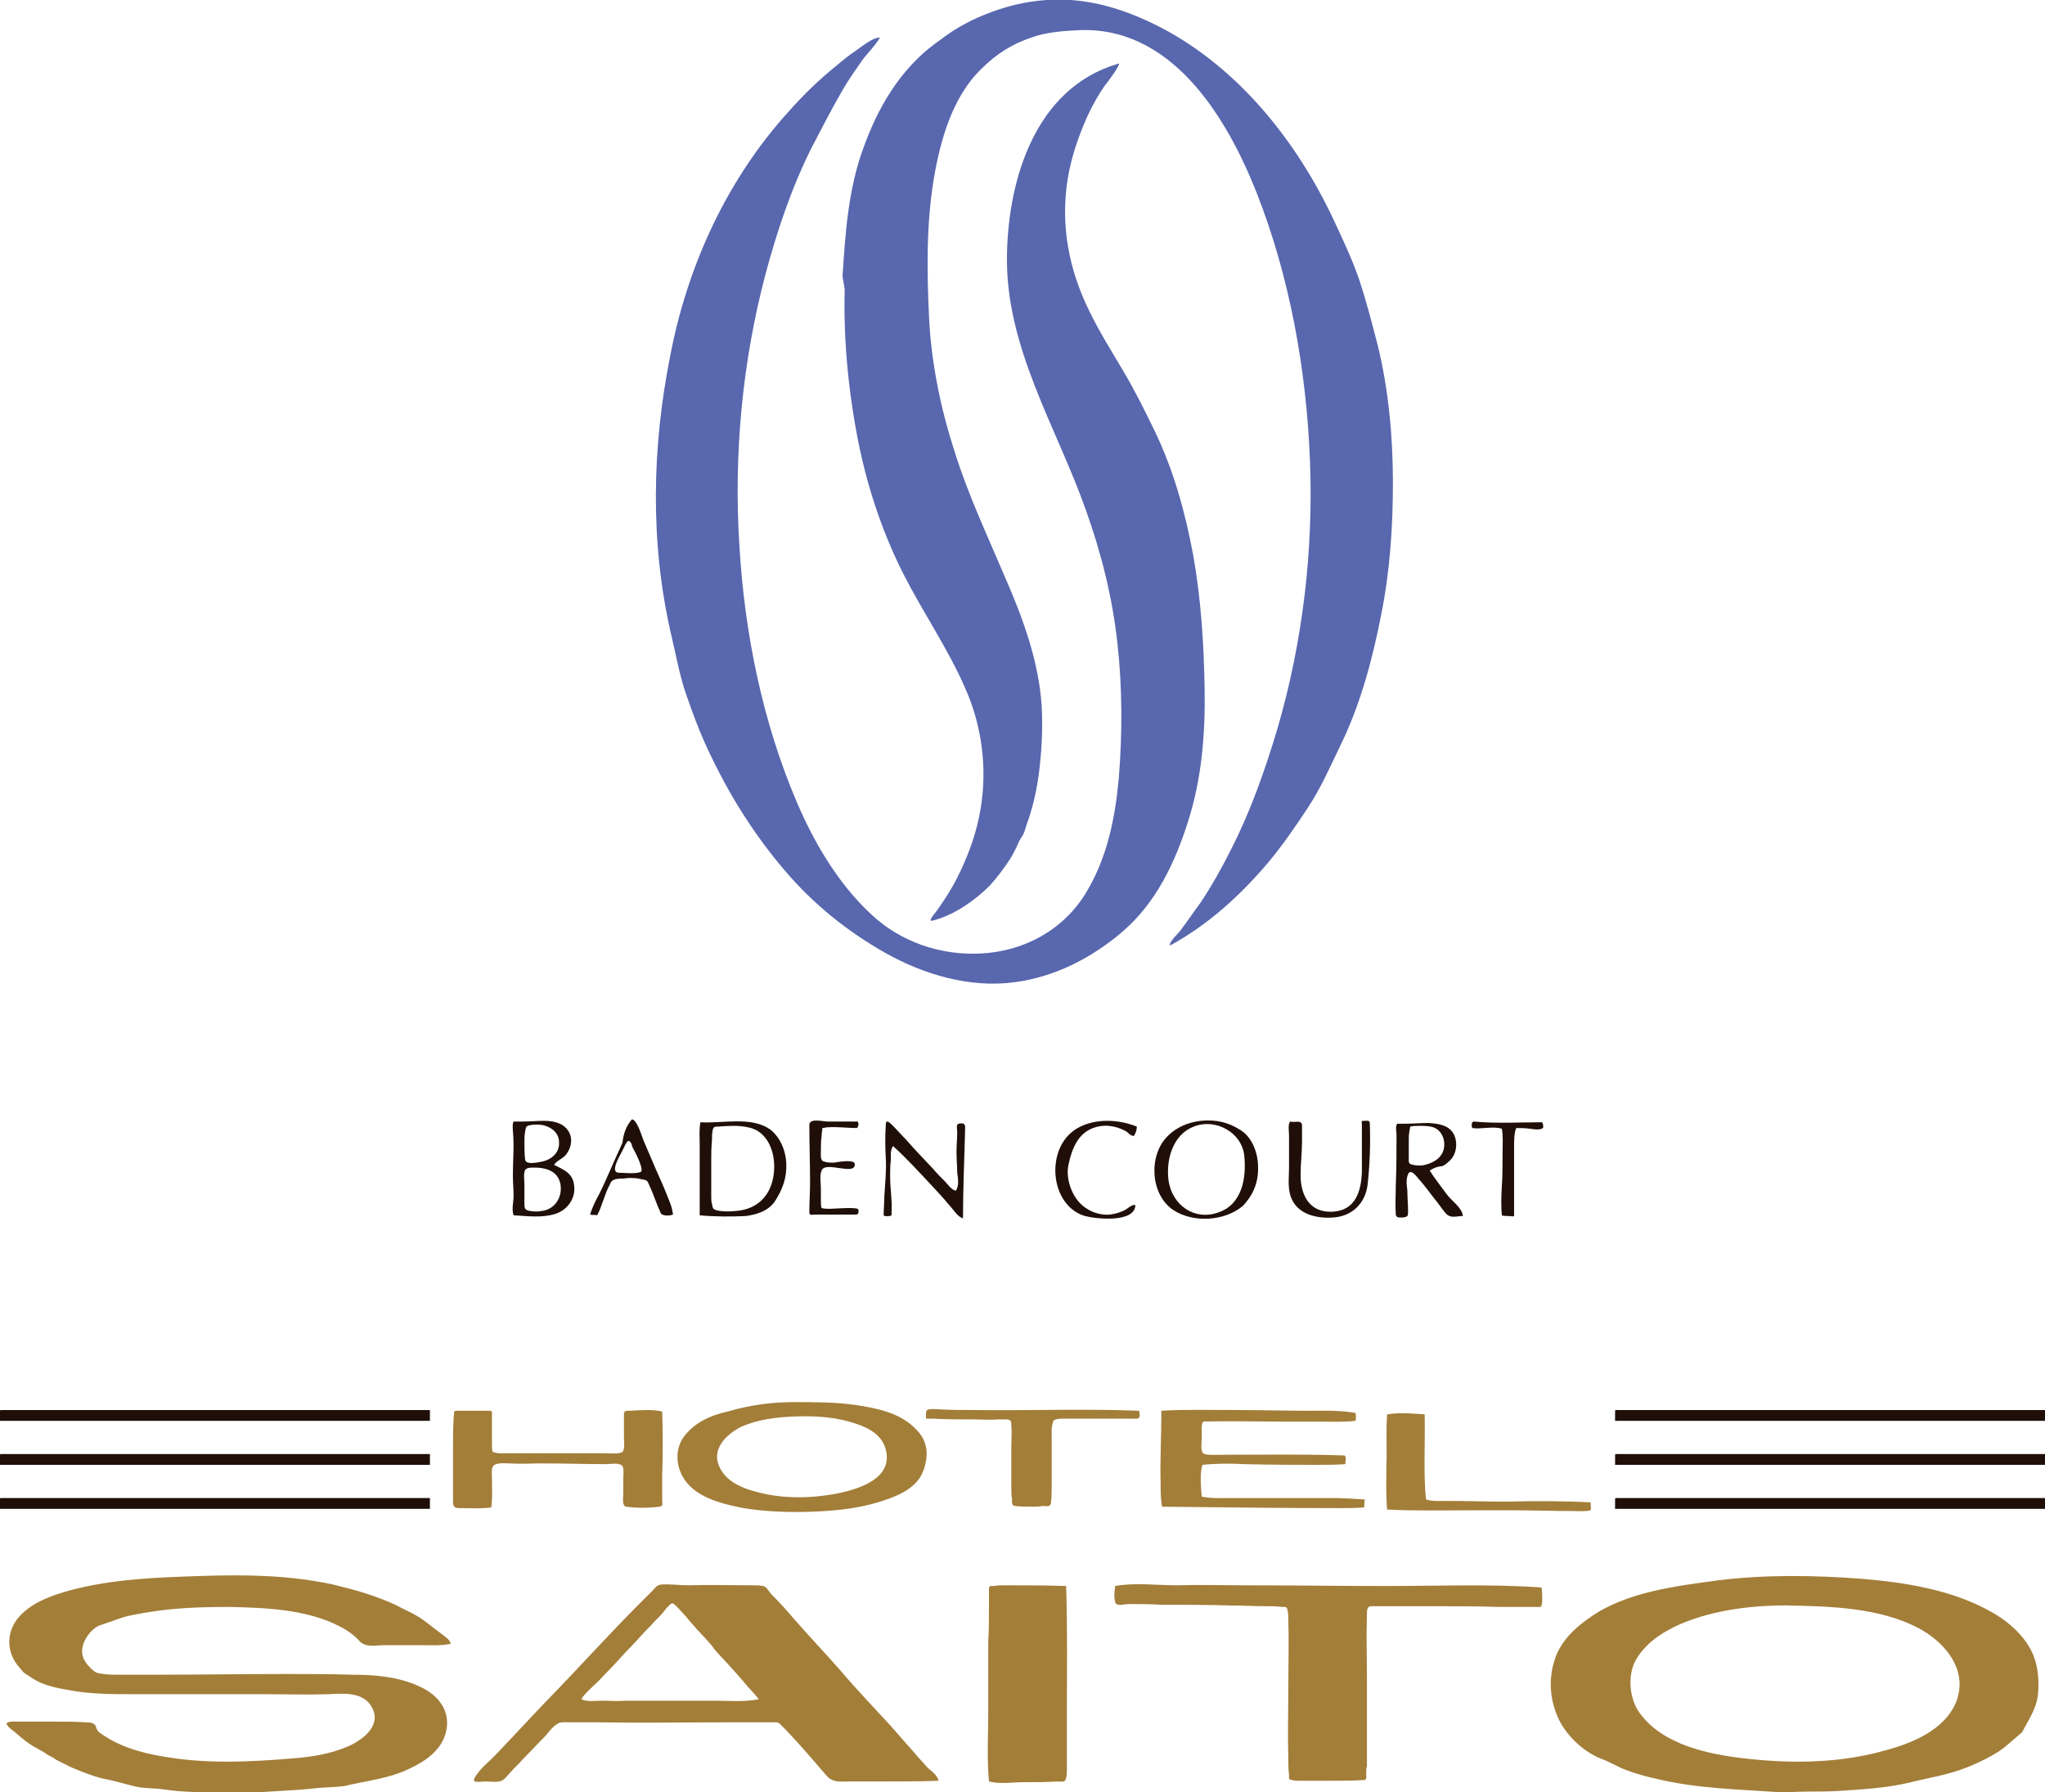
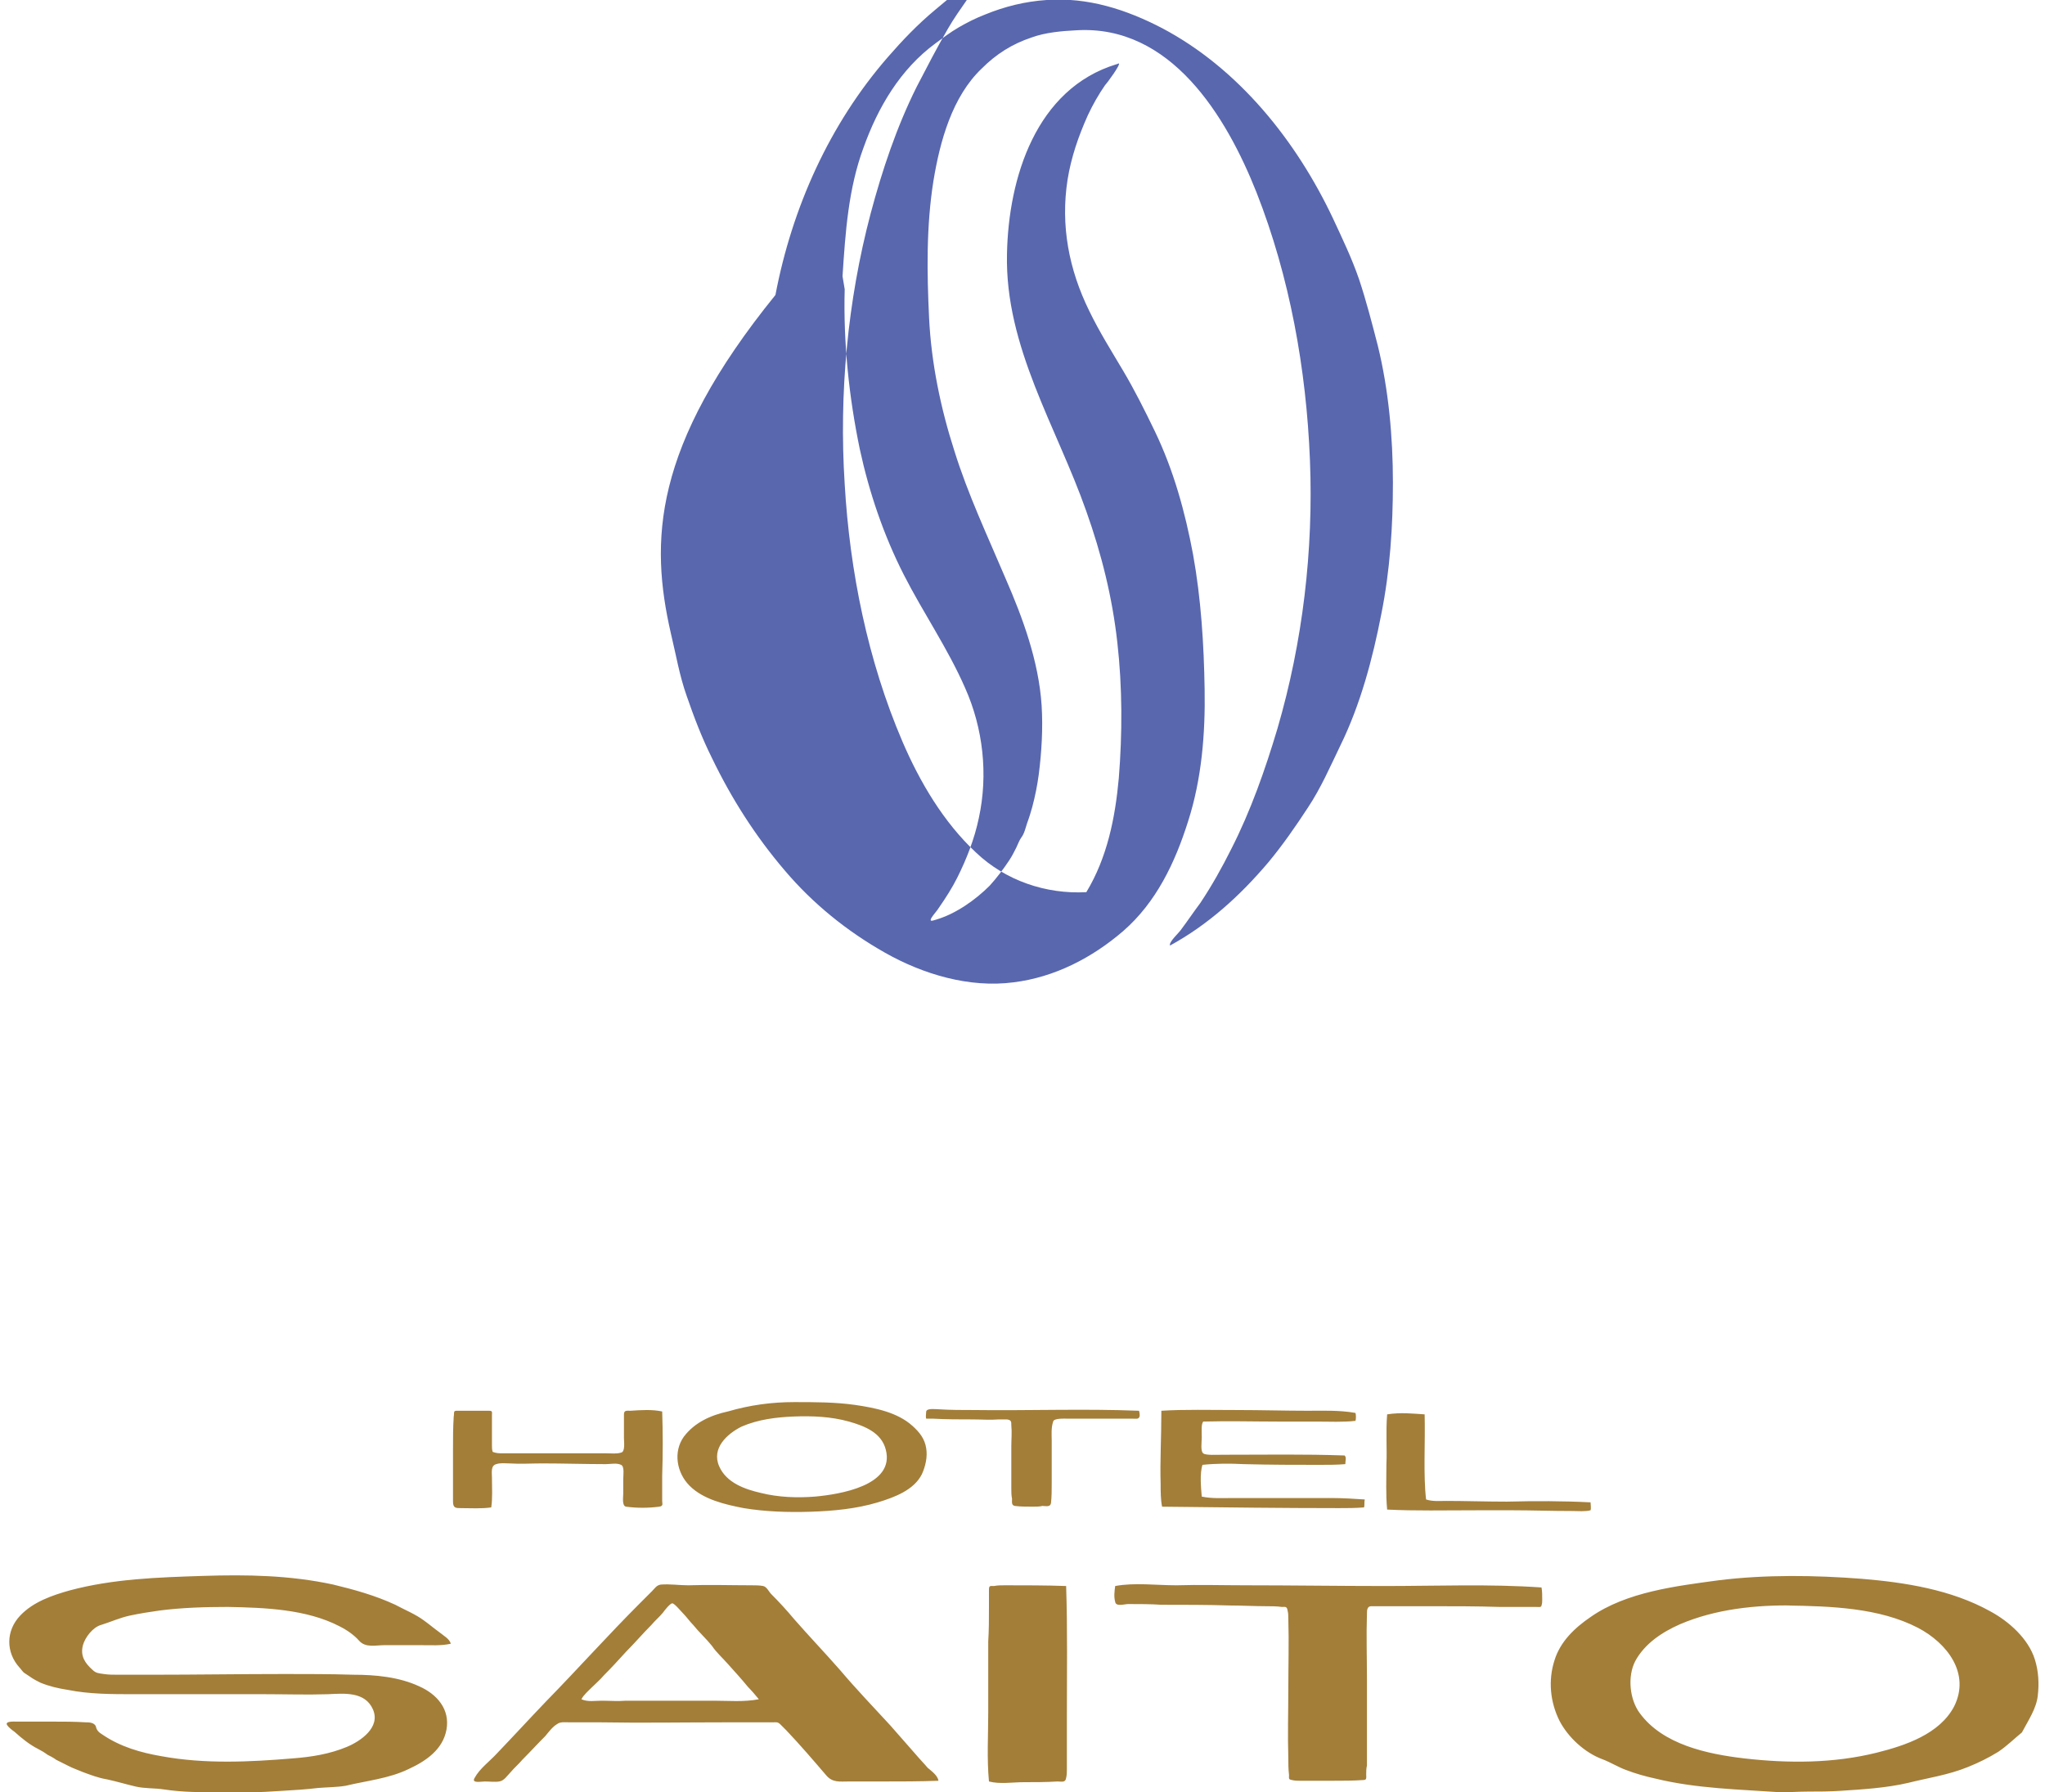
<svg xmlns="http://www.w3.org/2000/svg" version="1.1" id="レイヤー_1" x="0px" y="0px" width="283.5px" height="248.5px" viewBox="0 0 283.5 248.5" style="enable-background:new 0 0 283.5 248.5;" xml:space="preserve">
  <style type="text/css">

	.st0{fill-rule:evenodd;clip-rule:evenodd;fill:#A37E39;}
	.st1{fill-rule:evenodd;clip-rule:evenodd;fill:#1F0F08;}
	.st2{fill-rule:evenodd;clip-rule:evenodd;fill:#5867AE;}

</style>
-   <path class="st1" d="M87.6,155.2c0.7,0,1.4,2.4,1.6,2.9c0.6,1.4,1.2,2.8,1.8,4.2c0.6,1.3,1.2,2.7,1.7,4c0.3,0.7,0.5,1.3,0.6,2.1  c-0.5,0.2-1.5,0.2-1.7-0.2c-0.6-1.3-1-2.6-1.6-3.9c-0.2-0.4-0.2-0.6-0.6-0.7c-0.3-0.1-0.6-0.1-0.9-0.2c-0.7-0.1-1.4-0.1-2,0  c-0.6,0-1.5,0-1.8,0.5c-0.3,0.6-0.6,1.2-0.8,1.8c-0.2,0.6-0.5,1.3-0.7,1.9c-0.1,0.3-0.3,0.6-0.4,0.9c-0.3-0.1-0.7,0-1-0.1  c0.3-1,0.8-2,1.3-2.9c0.6-1.2,1.1-2.4,1.6-3.5c0.5-1.2,1.1-2.4,1.6-3.6C86.4,157.3,86.8,156.1,87.6,155.2 M87.7,159.1  c-0.1-0.3-0.2-0.8-0.5-0.9c-0.3-0.2-0.8,1.2-1,1.5c-0.3,0.6-1.7,2.9-0.4,2.9c0.9,0,2.1,0.2,3-0.1C89.4,162.3,88,159.6,87.7,159.1   M172.3,167.2c-2.5,2.1-6.8,2.4-9.6,0.6c-3.2-2.1-3.5-7.4-1-10.1c1.3-1.4,3-2.1,4.8-2.3c2.1-0.2,3.8,0.2,5.5,1.3  c1.6,1,2.4,3.2,2.4,5C174.5,163.8,173.8,165.6,172.3,167.2 M165.5,156.2c-2.9,1.1-3.9,4.6-3.5,7.5c0.5,3.4,3.6,5.6,6.9,4.4  c3.3-1.1,3.9-4.8,3.6-7.8C172.2,157,168.5,155,165.5,156.2 M76.8,161.5c1.4,0.7,2.7,1.2,2.8,3c0.2,1.7-1,3.3-2.6,3.8  c-1.9,0.6-3.9,0.3-5.8,0.2c-0.3-0.9,0-1.8,0-2.7c0-0.9-0.1-1.9-0.1-2.8c0-2.1,0.2-4.1,0-6.2c0-0.4-0.1-0.9,0.1-1.3  c0.4,0,0.9,0,1.3,0c1,0,2-0.1,2.9-0.1c1.5,0,3.2,0.4,3.7,2.1c0.2,0.8,0,1.7-0.5,2.4C78.2,160.6,77.3,160.8,76.8,161.5 M77.5,158.4  c0-1.3-1-2.1-2.2-2.4c-0.6-0.1-1.2-0.1-1.8,0c-0.6,0.1-0.6,0.3-0.7,0.9c-0.1,0.5-0.1,1-0.1,1.5c0,0.8,0,1.6,0.1,2.4  c0.1,0.7,1.6,0.4,2.1,0.3C76.3,160.9,77.6,159.9,77.5,158.4 M75.1,167.9c1.8-0.2,2.9-1.9,2.6-3.7c-0.3-1.6-1.6-2.2-3.1-2.3  c-0.5,0-1.3-0.1-1.7,0.2c-0.4,0.4-0.2,1.5-0.2,2.1c0,0.9,0,1.8,0,2.7c0,0.7,0.1,0.9,0.8,1C74.1,168,74.6,168,75.1,167.9   M132.5,165.1c-0.7-0.2-1.1-0.9-1.5-1.3c-0.6-0.6-1.2-1.2-1.7-1.8c-1.2-1.3-2.5-2.6-3.7-4c-0.6-0.6-1.2-1.3-1.8-1.9  c-0.4-0.4-1-1-1-0.2c-0.1,1.6-0.1,3.2,0,4.7c0.1,1.7-0.1,3.4-0.2,5.2c0,0.9-0.1,1.8-0.1,2.7c0.2,0.2,0.6,0.1,0.8,0.1  c0.4,0,0.3-0.3,0.3-0.6c0.1-1.6-0.2-3.2-0.2-4.8c0-0.8,0-1.6,0.1-2.4c0-0.6-0.1-1.3,0.3-1.9c1.9,1.7,3.6,3.6,5.3,5.4  c0.8,0.9,1.7,1.8,2.5,2.8c0.5,0.5,1.2,1.7,1.9,1.8c0-4.2,0.2-8.4,0.3-12.6c0-0.6-0.4-0.6-0.9-0.5c-0.4,0.1-0.2,0.8-0.2,1.1  c0,1-0.1,1.9-0.1,2.9c0,0.9,0.1,1.9,0.1,2.8C132.8,163.3,133,164.4,132.5,165.1 M157.6,156.2c-2.5-1-5.7-1.2-8.2,0.2  c-2.1,1.2-3.1,3.5-3.1,5.9c0,2.7,1.4,5.5,4.1,6.3c1.5,0.4,6.9,1,7-1.5c-0.4-0.2-1.1,0.5-1.5,0.7c-0.6,0.3-1.3,0.5-2,0.6  c-1.1,0.1-2.3-0.2-3.2-0.8c-1.9-1.1-3-3.9-2.6-6c0.5-2.4,1.4-4.8,4.1-5.4c1.3-0.3,2.7,0,3.8,0.6c0.4,0.2,0.7,0.7,1.2,0.7  C157.5,157,157.6,156.6,157.6,156.2 M97,168.5c0-2.2,0-4.5,0-6.7c0-1,0-2.1,0-3.1c0-1-0.1-2.1,0.1-3.1c3.1,0.2,7.2-0.9,9.8,1.1  c1.3,1.1,2,2.8,2.1,4.5c0.1,2.1-0.5,3.7-1.6,5.4c-0.9,1.3-2.5,1.8-4,2C101.4,168.7,99.1,168.7,97,168.5 M102,167.9  c2.8-0.2,4.7-1.9,5.2-4.7c0.5-2.7-0.4-6.3-3.5-6.9c-1.3-0.3-2.8-0.2-4.1-0.1c-0.5,0-0.7,0-0.8,0.5c-0.1,0.5-0.1,0.9-0.1,1.4  c-0.1,1-0.1,1.9-0.1,2.9c0,1.6,0,3.3,0,4.9c0,0.3,0,0.7,0.1,1c0.1,0.6,0.1,0.7,0.6,0.9C100.2,168,101.1,168,102,167.9 M118.9,155.5  c-1.4,0-2.8,0-4.2,0c-0.6,0-2.4-0.5-2.5,0.4c0,2.7,0.1,5.4,0.1,8c0,1.4-0.1,2.7-0.1,4.1c0,0.6,0.3,0.4,0.7,0.4c0.4,0,0.7,0,1.1,0  c0.6,0,1.2,0,1.9,0c0.8,0,1.5,0,2.3,0c0.6,0,0.9,0.1,0.8-0.7c-0.1-0.4-3.4-0.1-3.9-0.1c-0.4,0-0.8,0-1.2-0.1  c-0.1-0.3-0.1-0.6-0.1-0.9c0-0.6,0-1.2,0-1.8c0-0.8-0.2-1.8,0.1-2.5c0.5-1.4,4.7,0.8,4.6-0.9c0-0.7-2.3-0.3-2.9-0.2  c-0.5,0-1,0-1.5-0.2c-0.4-0.2-0.3-1-0.3-1.4c0-0.7,0-1.4,0.1-2.1c0-0.4,0.1-0.7,0.1-1.1c0.2,0,0.5-0.1,0.7-0.1  c1.4-0.1,2.8,0.1,4.1,0.1C119,156.2,119.1,155.8,118.9,155.5 M198.2,162.3c0.7,1.1,1.5,2.1,2.3,3.2c0.6,0.9,2.2,1.9,2.3,3.1  c-0.9,0-1.7,0.4-2.4-0.4c-0.6-0.7-1.1-1.5-1.7-2.2c-0.6-0.8-1.2-1.6-1.9-2.4c-0.3-0.3-1.2-1.7-1.6-0.8c-0.3,0.7-0.2,1.5-0.1,2.2  c0,1,0.1,1.9,0.1,2.9c0,0.7,0,0.8-0.7,0.9c-0.5,0-0.9,0.1-1-0.4c-0.1-1.3,0-2.7,0-4.1c0.1-2.3,0.1-4.7,0.1-7c0-0.5-0.2-1.1,0.1-1.5  c0.4,0,0.8,0,1.2,0c1,0,2.1-0.1,3.1-0.1c1.7,0.1,3.4,0.4,3.8,2.3c0.2,0.9,0,2.1-0.7,2.8c-0.4,0.4-0.7,0.7-1.2,0.9  C199.4,161.7,198.8,161.9,198.2,162.3 M197.1,161.6c1.2-0.2,2.6-0.8,3-2.1c0.4-1.3-0.2-2.8-1.4-3.2c-0.6-0.2-1.3-0.2-1.9-0.2  c-0.4,0-0.9,0-1.3,0.1c-0.1,0.5-0.2,1.1-0.2,1.6c0,0.9,0,1.8,0,2.7c0,0.6-0.1,0.9,0.6,1C196.2,161.6,196.7,161.6,197.1,161.6   M178.9,155.5c-0.4,0.2-0.2,1.5-0.2,1.9c0,1.5,0,3,0,4.5c0,1.3-0.2,2.6,0.2,3.9c0.8,2.5,3.5,3.2,6,3c2.6-0.2,4.4-2,4.7-4.6  c0.3-2.8,0.4-5.6,0.3-8.4c0-0.5-0.3-0.4-0.7-0.4c-0.4,0-0.5,0-0.4,0.4c0,0.7,0,1.5,0,2.2c0,1.5,0,3,0,4.5c-0.1,2.7-0.9,5.3-4,5.5  c-3.2,0.2-4.5-2.2-4.5-5.1c0-1.5,0.2-3.1,0.2-4.6c0-0.8,0-1.5,0-2.3C180.4,155.2,179.5,155.7,178.9,155.5 M204.3,155.5  c-0.1,0-0.1,0.1-0.2,0.1c-0.1,0.2-0.1,0.6,0,0.8c1.2,0.2,2.9-0.3,4.1,0.1c0.2,1,0.1,2.1,0.1,3.4c0,1.5,0,3.3-0.1,4.6  c-0.1,1.6-0.1,2.9,0,4c0.2,0.1,0.6,0.1,0.9,0.1c0.3,0,0.6,0.1,0.8,0c0-3,0-6.2,0-9.7c0-0.8,0-1.8,0.3-2.5c0.5,0,1.2,0,1.9,0.1  c0.7,0.1,1.4,0.2,1.8-0.1c0.1-0.2,0-0.6-0.1-0.8C210.6,155.6,207.5,155.8,204.3,155.5z" />
-   <path class="st1" d="M0.1,195.5c19.8,0,39.7,0,59.5,0c0,0.5,0,1,0,1.5c-19.9,0-39.7,0-59.6,0c0-0.4,0-0.9,0-1.3  C0,195.6,0,195.5,0.1,195.5z M223.9,195.7c0,0.4,0,0.9,0,1.3c19.9,0,39.7,0,59.6,0c0-0.5,0-1,0-1.5c-19.8,0-39.7,0-59.5,0  C223.9,195.5,223.9,195.6,223.9,195.7z M0,201.8c0,0.4,0,0.9,0,1.3c19.9,0,39.7,0,59.6,0c0-0.5,0-1,0-1.5c-19.8,0-39.7,0-59.5,0  C0,201.6,0,201.7,0,201.8z M223.9,201.8c0,0.4,0,0.9,0,1.3c19.9,0,39.7,0,59.6,0c0-0.5,0-1,0-1.5c-19.8,0-39.7,0-59.5,0  C223.9,201.6,223.9,201.7,223.9,201.8z M0,207.9c0,0.4,0,0.9,0,1.3c19.9,0,39.7,0,59.6,0c0-0.5,0-1,0-1.5c-19.8,0-39.7,0-59.5,0  C0,207.7,0,207.8,0,207.9z M223.9,207.9c0,0.4,0,0.9,0,1.3c19.9,0,39.7,0,59.6,0c0-0.5,0-1,0-1.5c-19.8,0-39.7,0-59.5,0  C223.9,207.7,223.9,207.8,223.9,207.9z" />
  <path class="st0" d="M110.1,194.4c2.9,0,5.7,0,8.5,0.4c2.7,0.4,5.8,1,7.9,2.9c1,0.9,1.7,1.8,1.9,3.1c0.2,1.2-0.1,2.5-0.6,3.6  c-1.1,2.2-3.8,3.2-6.1,3.9c-3,0.9-6.2,1.2-9.3,1.3c-3.1,0.1-6.3,0-9.3-0.5c-2.6-0.5-5.6-1.2-7.5-3.1c-1.8-1.8-2.3-4.7-0.8-6.8  c1.5-2,3.8-3,6.1-3.5C104,194.8,107,194.4,110.1,194.4 M99.7,203.3c1,2.3,3.6,3.2,5.8,3.7c2.4,0.6,5,0.7,7.5,0.5  c3.3-0.3,11.1-1.5,9.8-6.5c-0.6-2.4-3-3.3-5.1-3.9c-2.5-0.7-5.1-0.8-7.7-0.7c-2.4,0.1-4.9,0.4-7.2,1.4  C100.8,198.8,98.6,200.8,99.7,203.3 M157.9,195.6c-7.6-0.3-15.3,0-22.9-0.1c-1.6,0-3.2,0-4.8-0.1c-0.4,0-1.7-0.2-1.8,0.3  c0,0.3-0.1,0.7,0,1c0.3,0,0.7,0,1,0c1.8,0.1,3.6,0.1,5.4,0.1c1.2,0,2.5,0.1,3.7,0c0,0,0,0-0.1,0c0.4,0,0.8,0,1.2,0  c0.6,0.1,0.6,0.3,0.6,0.8c0.1,1,0,2,0,2.9c0,2,0,3.9,0,5.9c0,0.5,0,0.9,0.1,1.4c0,0.5-0.1,0.9,0.4,1c0.8,0.1,1.6,0.1,2.5,0.1  c0.4,0,0.9,0,1.3-0.1c0.5,0,1.1,0.2,1.2-0.4c0.1-0.9,0.1-1.8,0.1-2.7c0-2,0-3.9,0-5.9c0-0.9-0.1-1.8,0.2-2.7  c0.1-0.5,1.6-0.4,2.2-0.4c2,0,4,0,5.9,0c1,0,2,0,3,0c0.5,0,0.8,0.1,0.9-0.4C158,196.2,158,195.9,157.9,195.6 M91.8,195.7  c-1.4-0.3-2.9-0.2-4.4-0.1c-0.5,0-0.9-0.1-0.9,0.5c0,0.4,0,0.8,0,1.2c0,0.7,0,1.4,0,2.1c0,0.5,0.2,1.9-0.4,2c-0.6,0.2-1.3,0.1-2,0.1  c-1.7,0-3.3,0-5,0c-3.1,0-6.3,0-9.4,0c-0.5,0-0.9,0-1.4-0.2c-0.1-0.3-0.1-0.6-0.1-0.9c0-0.7,0-1.3,0-2c0-0.7,0-1.5,0-2.2  c0-0.4,0.1-0.6-0.4-0.6c-0.3,0-0.7,0-1,0c-0.8,0-1.7,0-2.5,0c-0.3,0-0.7,0-1,0c-0.5,0-0.3,0.3-0.4,0.8c-0.1,1.5-0.1,3-0.1,4.6  c0,1.7,0,3.4,0,5.1c0,0.7,0,1.4,0,2.1c0,0.9,0.4,0.9,1.1,0.9c1.4,0,2.8,0.1,4.2-0.1c0.2-1.3,0.1-2.7,0.1-4.1c0-0.7-0.2-1.7,0.6-1.9  c0.6-0.2,1.2-0.1,1.8-0.1c1.5,0.1,3.1,0,4.6,0c2.9,0,5.9,0.1,8.8,0.1c0.6,0,1.5-0.2,2.1,0.1c0.5,0.2,0.3,1.5,0.3,2c0,0.7,0,1.4,0,2  c0,0.5-0.2,1.7,0.4,1.8c1.5,0.2,3,0.2,4.6,0c0.6-0.1,0.4-0.4,0.4-0.8c0-0.4,0-0.8,0-1.2c0-0.8,0-1.5,0-2.3  C91.9,201.6,91.9,198.6,91.8,195.7 M181.3,195.6c-3.2,0-6.5-0.1-9.7-0.1c-3.8,0-7.5-0.1-10.6,0.1c0,3.7-0.2,7.1-0.1,10.1  c0,1.1,0,2.2,0.2,3.2c9.1,0.1,16.4,0.2,24.5,0.2c1.2,0,2.3,0,3.5-0.1c0.1-0.3,0-0.7,0.1-1.1c-1.5-0.1-3.1-0.2-4.7-0.2  c-4.4,0-8.8,0-13.5,0c-1.5,0-3,0.1-4.4-0.2c-0.1-1.2-0.3-3.2,0.1-4.4c1.9-0.2,3.8-0.2,5.7-0.1c3.9,0.1,7.2,0.1,10.5,0.1  c1.3,0,2.4,0,3.6-0.1c0-0.5,0.2-0.9-0.1-1.2c-5.7-0.2-10.4-0.1-17-0.1c-0.7,0-2.3,0.1-2.6-0.2c-0.4-0.3-0.2-1.6-0.2-2.2  c0-0.9-0.1-1.8,0.2-2.2c3.5-0.1,7,0,10.3,0c1.7,0,3.6,0,5.4,0c1.8,0,3.7,0.1,5.4-0.1c0.1-0.2,0.1-0.9,0-1.1  C185.7,195.5,183.3,195.6,181.3,195.6z M192.3,196.1c-0.2,2.5,0,4.8-0.1,6.9c0,2.2-0.1,4.1,0.1,6.3c3.9,0.2,7.9,0.1,12.4,0.1  c0.7,0,1.4,0,2,0c0.8,0,1.5,0,2.1,0c0.2,0,0.7,0,1,0c2.6,0,5.2,0.1,8.2,0.1c0.8,0,1.7,0.1,2.5-0.1c0.1-0.3,0-0.8,0-1.1  c-3.8-0.2-7.7-0.2-11.6-0.1c-2.9,0-5.8-0.1-8.4-0.1c-0.9,0-1.9,0.1-2.8-0.2c-0.4-3.4-0.1-7.9-0.2-11.8  C195.9,196,194.2,195.8,192.3,196.1z M280.3,240.2c-1.1,0.9-2.1,1.9-3.3,2.7c-1.3,0.8-2.7,1.5-4.2,2.1c-2.7,1.1-5.5,1.5-8.3,2.2  c-3,0.7-6.3,0.9-9.4,1.1c-1.5,0.1-3,0.1-4.4,0.1c-1.3,0-2.6,0.1-3.8,0.1c-5.7-0.4-11.7-0.5-17.4-1.9c-1.4-0.3-2.8-0.7-4.1-1.2  c-1.1-0.4-2.2-1.1-3.3-1.5c-2.4-0.9-4.7-3-5.9-5.3c-1.3-2.6-1.6-5.6-0.7-8.4c0.8-2.6,2.8-4.5,5-6c5-3.5,11.9-4.3,17.8-5.1  c6.5-0.8,13.3-0.7,19.8-0.2c6,0.5,12.4,1.5,17.8,4.5c2.6,1.4,5.3,3.8,6.2,6.7c0.5,1.6,0.6,3.3,0.4,5  C282.3,236.9,281.2,238.5,280.3,240.2 M265.9,225.7c-5.4-2.8-12.1-3-18.2-3.1c0.4,0,0.8,0,1.1,0c-5.4-0.1-11,0.5-15.9,2.6  c-2.5,1.1-4.9,2.7-6.2,5.1c-1.1,2.1-0.8,5.3,0.6,7.2c3.2,4.4,9.4,5.7,14.5,6.3c6.1,0.7,12.4,0.7,18.4-0.8c4-1,8.7-2.6,10.7-6.4  C273.2,232,269.9,227.8,265.9,225.7 M62.5,227.9c-0.2-0.7-1-1.1-1.6-1.6c-0.7-0.5-1.4-1.1-2.1-1.6c-1.2-0.9-2.7-1.5-4-2.2  c-2.8-1.3-5.7-2.1-8.6-2.8c-6-1.3-12-1.4-18.1-1.2c-6.2,0.2-12.4,0.4-18.4,2c-2.5,0.7-5.1,1.6-6.9,3.5c-2,2.1-2,5.1-0.1,7.2  c0.2,0.2,0.3,0.4,0.6,0.7c0.3,0.2,0.6,0.4,0.9,0.6c0.4,0.3,1,0.6,1.4,0.8c1.2,0.5,2.5,0.8,3.8,1c3,0.6,6.1,0.6,9.2,0.6  c6,0,12.1,0,18.1,0c2.9,0,5.9,0.1,8.8,0c2.2-0.1,5.1-0.4,6.2,2.1c1.1,2.5-1.7,4.4-3.6,5.2c-2.4,1-4.9,1.4-7.5,1.6  c-6,0.5-12.2,0.8-18.2-0.3c-2.9-0.5-5.7-1.3-8.2-3c-0.5-0.3-0.8-0.6-0.9-1.1c-0.2-0.6-1-0.6-1.4-0.6c-1.6-0.1-3.1-0.1-4.7-0.1  c-1.6,0-3.3,0-4.9,0c-0.3,0-1.7-0.1-1.3,0.5c0.2,0.3,0.7,0.7,1,0.9c1,0.9,2.1,1.8,3.3,2.4c0.4,0.2,0.9,0.5,1.3,0.8  c0.4,0.2,0.8,0.4,1.2,0.7c0.6,0.3,1.2,0.6,1.8,0.9c0.6,0.3,1.2,0.5,1.9,0.8c1.1,0.4,2.1,0.8,3.3,1c1.4,0.3,2.7,0.7,4,1  c1.3,0.3,2.6,0.2,3.9,0.4c2.6,0.4,5.3,0.4,7.9,0.4c0.5,0,1,0,1.5,0c0.8,0,1.5,0,2.3,0c1.6,0,3.2-0.1,4.7-0.2c1.7-0.1,3.4-0.2,5-0.4  c1.2-0.1,2.6-0.1,3.8-0.3c2.9-0.7,6-1,8.7-2.3c2.4-1.1,4.8-2.7,5.3-5.5c0.5-2.8-1.3-4.9-3.8-6c-2.8-1.3-6.1-1.6-9.1-1.6  c-3.2-0.1-6.4-0.1-9.5-0.1c-6.2,0-12.3,0.1-18.5,0.1c-1.5,0-3.1,0-4.6,0c-0.7,0-1.4,0-2-0.1c-0.7-0.1-1.1-0.1-1.6-0.6  c-1-0.9-1.7-1.9-1.3-3.4c0.3-1.1,1.4-2.5,2.5-2.8c1.3-0.4,2.6-1,4-1.3c1.4-0.3,2.7-0.5,4.1-0.7c3.1-0.4,6.3-0.5,9.5-0.5  c5.1,0.1,10.9,0.3,15.5,2.7c1,0.5,2,1.2,2.7,2c0.9,1,2.3,0.6,3.5,0.6c1.7,0,3.3,0,5,0C59.8,228.1,61.2,228.2,62.5,227.9   M130.1,246.9c-2.6,0.1-5.3,0.1-8,0.1c-1.5,0-3,0-4.4,0c-1.3,0-2.3,0.2-3.2-0.9c-1.8-2.1-3.6-4.2-5.5-6.2c-0.3-0.3-0.5-0.5-0.8-0.8  c-0.4-0.4-0.6-0.3-1.1-0.3c-0.8,0-1.5,0-2.3,0c-1.5,0-3,0-4.4,0c-5.7,0-11.4,0.1-17.1,0c-1.4,0-2.8,0-4.3,0c-0.5,0-1.3-0.1-1.7,0.2  c-0.7,0.4-1.2,1.1-1.7,1.7c-1.1,1.1-2.1,2.2-3.2,3.3c-0.5,0.6-1.1,1.1-1.6,1.7c-0.5,0.5-0.9,1.2-1.6,1.3c-0.6,0.1-1.3,0-2,0  c-0.5,0-1.9,0.3-1.4-0.5c0.7-1.3,2.1-2.3,3.1-3.4c2.3-2.4,4.5-4.8,6.8-7.2c4.4-4.5,8.6-9.2,13-13.6c0.6-0.6,1.1-1.1,1.7-1.7  c0.4-0.4,0.6-0.8,1.2-0.9c1.3-0.1,2.6,0.1,3.8,0.1c2.9-0.1,5.9,0,8.8,0c0.5,0,1.1,0,1.6,0.1c0.5,0.1,0.8,0.8,1.1,1.1  c1.1,1.1,2.2,2.3,3.2,3.5c2.1,2.4,4.3,4.7,6.4,7.1c2.2,2.6,4.6,5.1,6.9,7.6c1.2,1.4,2.4,2.7,3.6,4.1c0.5,0.6,1.1,1.2,1.6,1.8  C129.2,245.6,130,246.2,130.1,246.9 M103.7,233.9c-0.9-1.1-1.9-2.2-2.8-3.2c-0.7-0.8-1.6-1.6-2.2-2.5c-0.8-1-1.8-1.9-2.6-2.9  c-0.5-0.5-0.9-1.1-1.4-1.6c-0.3-0.3-1.2-1.4-1.5-1.4c-0.3,0-1.1,1-1.3,1.3c-0.5,0.6-1.1,1.1-1.6,1.7c-1.2,1.2-2.3,2.5-3.5,3.7  c-1,1.1-2,2.2-3.1,3.3c-0.5,0.6-1.1,1.1-1.6,1.6c-0.5,0.5-1.2,1.1-1.5,1.7c0.9,0.4,1.9,0.2,2.8,0.2c1.1,0,2.2,0.1,3.4,0  c2.1,0,4.1,0,6.2,0c2,0,3.9,0,5.9,0c2.1,0,4.2,0.2,6.3-0.2C104.7,235,104.2,234.4,103.7,233.9 M213.7,220.1  c-7.2-0.5-14.5-0.2-21.7-0.2c-6.5,0-12.9-0.1-19.4-0.1c-3.2,0-6.3-0.1-9.5,0c-2.8,0-5.8-0.4-8.5,0.1c-0.1,0.7-0.2,1.5,0,2.2  c0.1,0.7,1.3,0.3,1.8,0.3c1.5,0,3.1,0,4.6,0.1c3.2,0,6.4,0,9.6,0.1c1.6,0,3.3,0.1,4.9,0.1c0.7,0,1.5,0,2.2,0.1  c0.5,0,0.7-0.1,0.8,0.5c0.1,0.4,0.1,0.7,0.1,1.1c0.1,3.3,0,6.6,0,9.9c0,3.1-0.1,6.3,0,9.4c0,0.8,0,1.6,0.1,2.4  c0,0.5-0.1,0.6,0.4,0.7c0.4,0.1,0.8,0.1,1.1,0.1c1.5,0,3,0,4.5,0c1.4,0,2.9,0,4.3-0.1c0.5,0,0.4-0.3,0.4-0.8c0-0.4,0-0.8,0.1-1.2  c0-0.8,0-1.6,0-2.4c0-3.2,0-6.5,0-9.7c0-2.9-0.1-5.9,0-8.9c0-0.5,0-1.1,0.6-1.1c0.4,0,0.8,0,1.1,0c0.8,0,1.5,0,2.3,0  c1.5,0,3,0,4.6,0c3.3,0,6.6,0,9.8,0.1c1.7,0,3.3,0,5,0c0.3,0,0.8,0.1,0.8-0.2c0.1-0.3,0.1-0.5,0.1-0.8  C213.8,221.2,213.8,220.6,213.7,220.1 M147.8,219.9c-2.8-0.1-5.7-0.1-8.5-0.1c-0.5,0-1,0-1.5,0.1c-0.5,0-0.7-0.1-0.7,0.5  c0,0.8,0,1.6,0,2.4c0,1.6,0,3.2-0.1,4.8c0,3.3,0,6.5,0,9.8c0,3.2-0.2,6.4,0.1,9.6c1.5,0.4,3.3,0.1,4.8,0.1c1.6,0,3.1,0,4.7-0.1  c0.6,0,1.1,0.2,1.2-0.5c0.1-0.4,0.1-0.8,0.1-1.2c0-0.8,0-1.6,0-2.3c0-1.6,0-3.2,0-4.7C147.9,232,148,226,147.8,219.9" />
-   <path class="st2" d="M116.8,38.3c0.4-6.1,0.8-12.1,2.9-17.8c2-5.6,5.1-10.9,10-14.5c1.1-0.8,2-1.5,3.2-2.2c1.2-0.7,2.4-1.3,3.7-1.8  c2.7-1.1,5.5-1.8,8.5-2c5.7-0.4,11,1.3,16,3.9c10.6,5.6,18.6,15.6,23.7,26.4c1.3,2.8,2.6,5.5,3.6,8.4c1,3,1.8,6.1,2.6,9.2  c1.5,6.1,2.1,12.7,2.1,19c0,6.1-0.4,12.2-1.6,18.2c-1.2,6.2-2.9,12.6-5.7,18.3c-1.4,2.9-2.7,5.9-4.5,8.6c-1.7,2.6-3.5,5.2-5.5,7.6  c-3.9,4.6-8.3,8.6-13.6,11.5c-0.2-0.5,1.3-1.8,1.6-2.3c0.9-1.2,1.7-2.4,2.6-3.6c1.6-2.4,3-4.9,4.3-7.5c2.7-5.3,4.7-11,6.4-16.7  c3.5-12,5-24.7,4.5-37.2c-0.5-12.6-2.8-25.4-7.4-37.1c-4.2-10.6-11.9-23.3-25-22.5c-2,0.1-4.3,0.3-6.2,1c-2.7,0.9-4.9,2.3-6.9,4.3  c-4.1,3.9-5.8,10.1-6.7,15.6c-1,6.3-0.9,12.7-0.6,19c0.3,6.2,1.6,12.5,3.5,18.4c1.9,6.1,4.6,11.8,7.1,17.7c2.4,5.5,4.6,11.5,5,17.6  c0.2,3.2,0,6.5-0.4,9.6c-0.2,1.5-0.5,3-0.9,4.5c-0.2,0.7-0.4,1.4-0.7,2.2c-0.2,0.6-0.4,1.5-0.8,2c-0.3,0.4-0.5,1-0.7,1.4  c-0.3,0.6-0.6,1.2-1,1.8c-0.8,1.2-1.7,2.4-2.7,3.5c-2,2-4.7,3.9-7.4,4.7c-0.4,0.1-1,0.4-0.7-0.2c0.3-0.5,0.8-1,1.1-1.5  c0.9-1.3,1.8-2.7,2.5-4.1c1.3-2.6,2.4-5.4,3-8.3c1.3-6,0.6-12.4-1.9-18c-2.4-5.5-5.8-10.4-8.5-15.7c-2.8-5.5-4.8-11.4-6.1-17.4  c-1.5-7.2-2.3-14.8-2.1-22.2 M155.1,8.8c-0.1,0-0.2,0.1-0.3,0.1c-11.2,3.4-15,15.8-15.2,26.3c-0.3,12.9,6.9,24,11,35.7  c2.1,5.9,3.6,11.9,4.3,18.2c0.7,6.2,0.7,12.6,0.2,18.8c-0.5,5.5-1.6,11-4.5,15.8c-3.1,5.2-8.6,8.2-14.6,8.5  c-5.6,0.3-11.2-1.6-15.3-5.5c-4.5-4.2-7.8-9.8-10.2-15.4c-4.8-11.2-7.3-23.6-8-35.7c-0.8-12.5,0.4-25.4,3.6-37.5  c1.6-6,3.6-12,6.4-17.6c1.4-2.7,2.8-5.4,4.3-8c0.8-1.4,1.8-2.8,2.7-4.1c0.8-1.1,1.8-2,2.5-3.2c-1.1,0-2.7,1.4-3.6,2  c-1.2,0.8-2.3,1.8-3.4,2.7c-2.4,2-4.5,4.2-6.5,6.5c-8.1,9.3-13.3,20.9-15.6,33C90.4,62,90.1,75.1,93,87.8c0.7,2.9,1.2,5.9,2.2,8.7  c1,2.9,2.1,5.8,3.5,8.6c2.7,5.6,6,10.8,10.1,15.6c3.9,4.6,8.6,8.4,13.9,11.4c5.3,3,11.7,4.9,17.8,4.1c5.7-0.7,10.9-3.4,15.2-7.1  c4.6-4,7.2-9.5,9-15.2c1.9-5.9,2.4-12.2,2.3-18.3c-0.1-6.3-0.5-12.6-1.6-18.7c-1.1-5.9-2.7-11.7-5.3-17.1c-1.4-2.9-2.8-5.7-4.4-8.4  c-1.6-2.7-3.3-5.4-4.7-8.3c-2.8-5.7-4-11.8-3-18.2c0.5-3.1,1.5-6,2.8-8.9c0.7-1.5,1.5-2.9,2.4-4.2C153.5,11.5,155.4,8.9,155.1,8.8" />
+   <path class="st2" d="M116.8,38.3c0.4-6.1,0.8-12.1,2.9-17.8c2-5.6,5.1-10.9,10-14.5c1.1-0.8,2-1.5,3.2-2.2c1.2-0.7,2.4-1.3,3.7-1.8  c2.7-1.1,5.5-1.8,8.5-2c5.7-0.4,11,1.3,16,3.9c10.6,5.6,18.6,15.6,23.7,26.4c1.3,2.8,2.6,5.5,3.6,8.4c1,3,1.8,6.1,2.6,9.2  c1.5,6.1,2.1,12.7,2.1,19c0,6.1-0.4,12.2-1.6,18.2c-1.2,6.2-2.9,12.6-5.7,18.3c-1.4,2.9-2.7,5.9-4.5,8.6c-1.7,2.6-3.5,5.2-5.5,7.6  c-3.9,4.6-8.3,8.6-13.6,11.5c-0.2-0.5,1.3-1.8,1.6-2.3c0.9-1.2,1.7-2.4,2.6-3.6c1.6-2.4,3-4.9,4.3-7.5c2.7-5.3,4.7-11,6.4-16.7  c3.5-12,5-24.7,4.5-37.2c-0.5-12.6-2.8-25.4-7.4-37.1c-4.2-10.6-11.9-23.3-25-22.5c-2,0.1-4.3,0.3-6.2,1c-2.7,0.9-4.9,2.3-6.9,4.3  c-4.1,3.9-5.8,10.1-6.7,15.6c-1,6.3-0.9,12.7-0.6,19c0.3,6.2,1.6,12.5,3.5,18.4c1.9,6.1,4.6,11.8,7.1,17.7c2.4,5.5,4.6,11.5,5,17.6  c0.2,3.2,0,6.5-0.4,9.6c-0.2,1.5-0.5,3-0.9,4.5c-0.2,0.7-0.4,1.4-0.7,2.2c-0.2,0.6-0.4,1.5-0.8,2c-0.3,0.4-0.5,1-0.7,1.4  c-0.3,0.6-0.6,1.2-1,1.8c-0.8,1.2-1.7,2.4-2.7,3.5c-2,2-4.7,3.9-7.4,4.7c-0.4,0.1-1,0.4-0.7-0.2c0.3-0.5,0.8-1,1.1-1.5  c0.9-1.3,1.8-2.7,2.5-4.1c1.3-2.6,2.4-5.4,3-8.3c1.3-6,0.6-12.4-1.9-18c-2.4-5.5-5.8-10.4-8.5-15.7c-2.8-5.5-4.8-11.4-6.1-17.4  c-1.5-7.2-2.3-14.8-2.1-22.2 M155.1,8.8c-0.1,0-0.2,0.1-0.3,0.1c-11.2,3.4-15,15.8-15.2,26.3c-0.3,12.9,6.9,24,11,35.7  c2.1,5.9,3.6,11.9,4.3,18.2c0.7,6.2,0.7,12.6,0.2,18.8c-0.5,5.5-1.6,11-4.5,15.8c-5.6,0.3-11.2-1.6-15.3-5.5c-4.5-4.2-7.8-9.8-10.2-15.4c-4.8-11.2-7.3-23.6-8-35.7c-0.8-12.5,0.4-25.4,3.6-37.5  c1.6-6,3.6-12,6.4-17.6c1.4-2.7,2.8-5.4,4.3-8c0.8-1.4,1.8-2.8,2.7-4.1c0.8-1.1,1.8-2,2.5-3.2c-1.1,0-2.7,1.4-3.6,2  c-1.2,0.8-2.3,1.8-3.4,2.7c-2.4,2-4.5,4.2-6.5,6.5c-8.1,9.3-13.3,20.9-15.6,33C90.4,62,90.1,75.1,93,87.8c0.7,2.9,1.2,5.9,2.2,8.7  c1,2.9,2.1,5.8,3.5,8.6c2.7,5.6,6,10.8,10.1,15.6c3.9,4.6,8.6,8.4,13.9,11.4c5.3,3,11.7,4.9,17.8,4.1c5.7-0.7,10.9-3.4,15.2-7.1  c4.6-4,7.2-9.5,9-15.2c1.9-5.9,2.4-12.2,2.3-18.3c-0.1-6.3-0.5-12.6-1.6-18.7c-1.1-5.9-2.7-11.7-5.3-17.1c-1.4-2.9-2.8-5.7-4.4-8.4  c-1.6-2.7-3.3-5.4-4.7-8.3c-2.8-5.7-4-11.8-3-18.2c0.5-3.1,1.5-6,2.8-8.9c0.7-1.5,1.5-2.9,2.4-4.2C153.5,11.5,155.4,8.9,155.1,8.8" />
</svg>